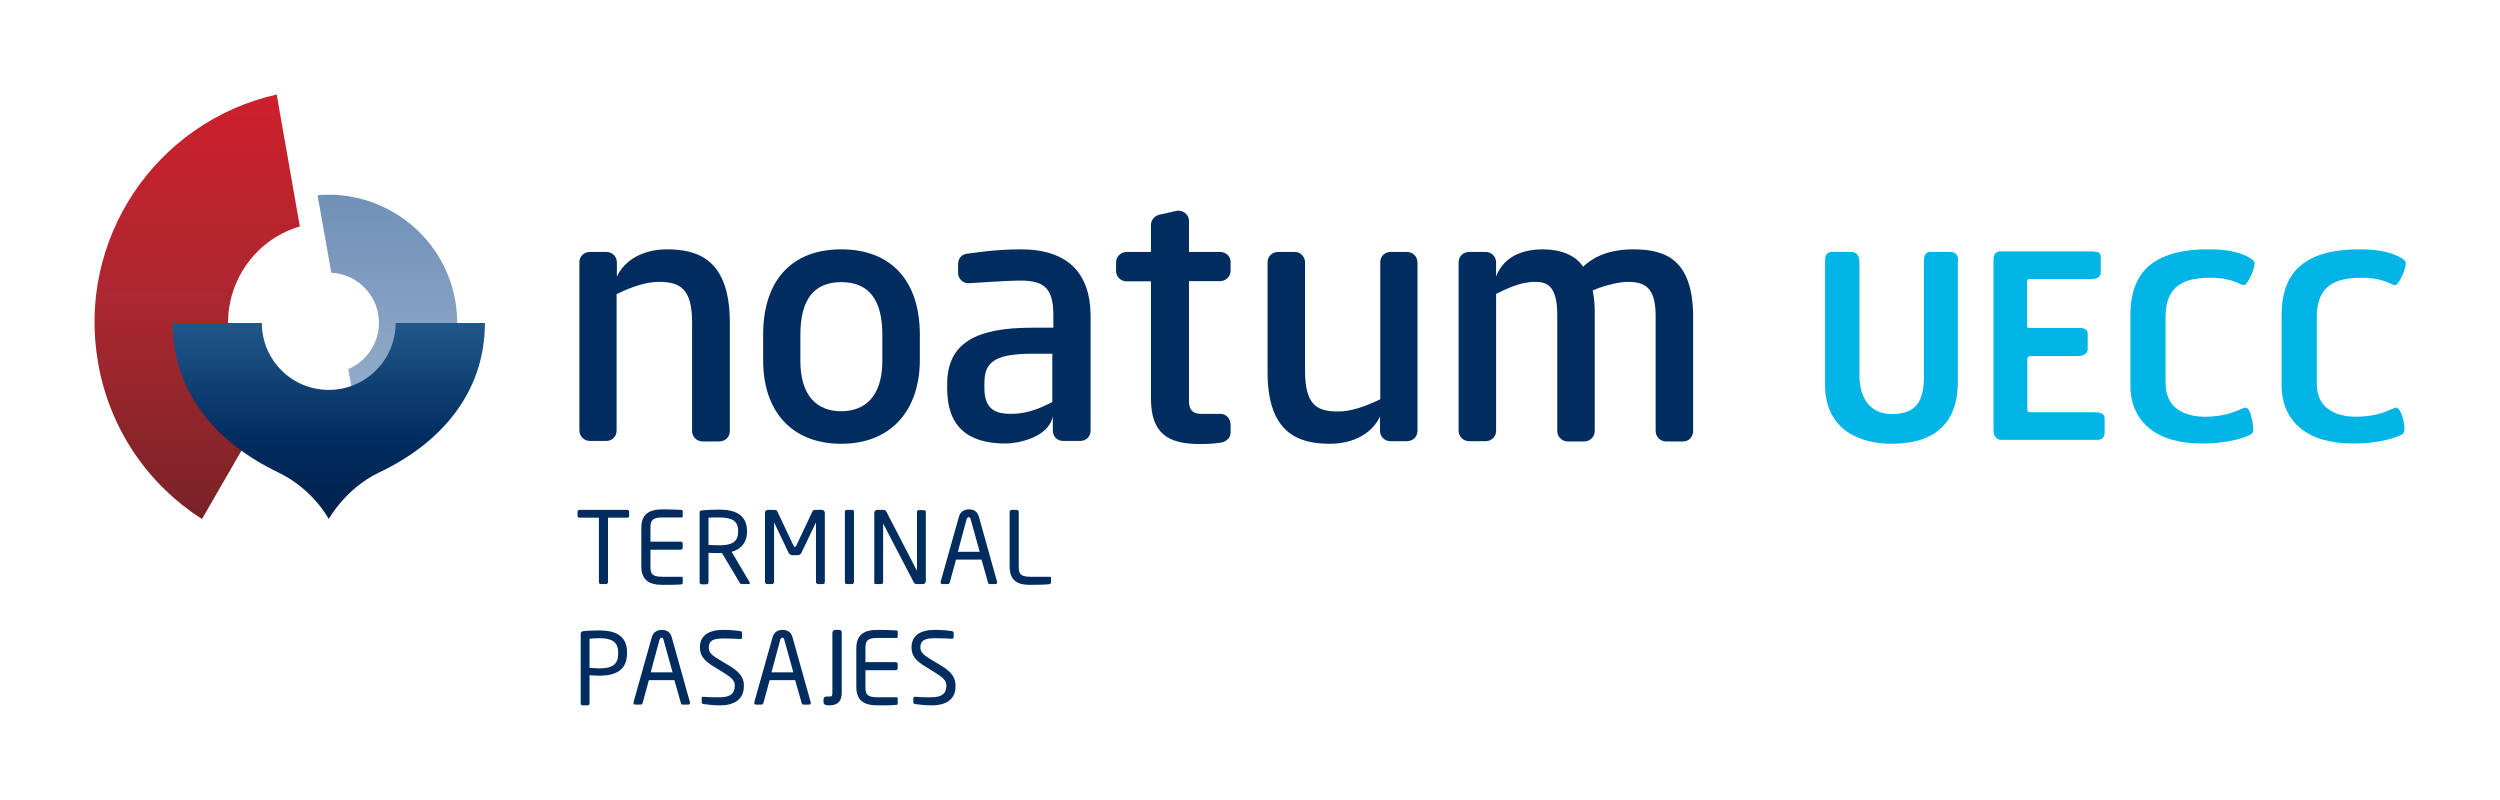
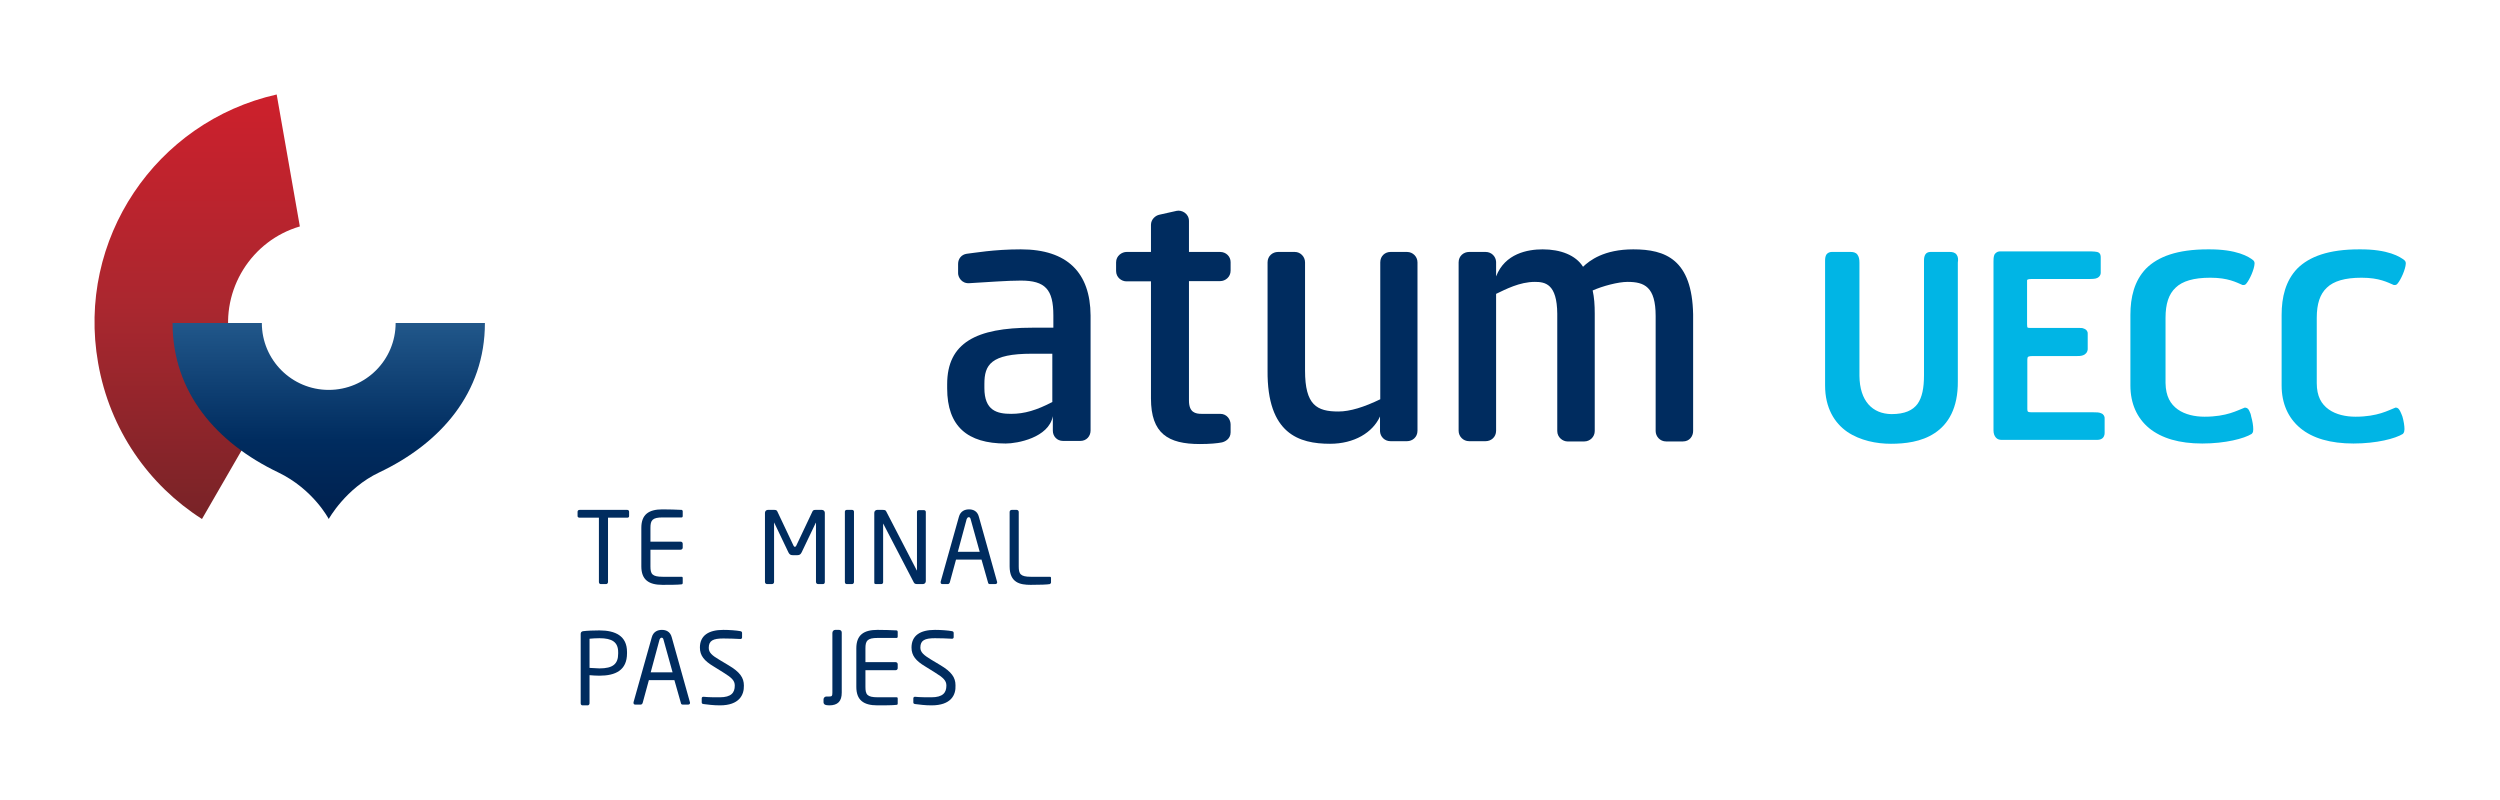
<svg xmlns="http://www.w3.org/2000/svg" version="1.1" id="Capa_1" x="0px" y="0px" viewBox="0 0 960.5 307.3" enable-background="new 0 0 960.5 307.3" xml:space="preserve">
  <g>
    <g>
      <g>
        <linearGradient id="SVGID_1_" gradientUnits="userSpaceOnUse" x1="160.155" y1="-104.095" x2="176.98" y2="-199.513" gradientTransform="matrix(0.985 -0.174 0.174 0.985 9.174 302.026)">
          <stop offset="0" style="stop-color:#9BB2CE" />
          <stop offset="1" style="stop-color:#7090B7" />
        </linearGradient>
-         <path fill="url(#SVGID_1_)" d="M122,75l5.3,29.8c8.8,0.4,16.4,6.9,18,15.9c1.6,9-3.4,17.7-11.5,21.1l5.3,29.8     c24.4-6.5,40.3-30.8,35.8-56.2C170.4,90.2,147.2,72.8,122,75z" />
      </g>
      <g>
        <linearGradient id="SVGID_00000093883780742992764900000003474207802665342349_" gradientUnits="userSpaceOnUse" x1="75.8" y1="199.419" x2="75.8" y2="36.329">
          <stop offset="0" style="stop-color:#782327" />
          <stop offset="0.5" style="stop-color:#AA272F" />
          <stop offset="1" style="stop-color:#CD202C" />
        </linearGradient>
        <path fill="url(#SVGID_00000093883780742992764900000003474207802665342349_)" d="M103.3,154.9c-7.7-5.7-13.3-14.2-15.1-24.3     c-3.4-19.5,8.5-38.2,27-43.6l-8.9-50.7c-46.5,10.5-77,55.7-68.6,103.2c4.5,25.7,19.5,46.9,39.9,59.9L103.3,154.9z" />
      </g>
      <linearGradient id="SVGID_00000069376257667317426590000017356787803690955665_" gradientUnits="userSpaceOnUse" x1="126.335" y1="199.419" x2="126.335" y2="124.105">
        <stop offset="0" style="stop-color:#00204E" />
        <stop offset="0.4" style="stop-color:#002C5F" />
        <stop offset="1" style="stop-color:#21578A" />
      </linearGradient>
      <path fill="url(#SVGID_00000069376257667317426590000017356787803690955665_)" d="M152,124.1c0,14.2-11.5,25.7-25.7,25.7    s-25.7-11.5-25.7-25.7H66.3c0,26.8,17,46.1,40.6,57.4c13.5,6.5,19.4,17.9,19.4,17.9s6.5-11.8,19.4-17.9    c23.6-11.2,40.6-30.6,40.6-57.4H152z" />
    </g>
-     <path fill="#002C5F" d="M323.2,170.5c-19.1,0-30-12.6-30-32v-9.9c0-20.9,11-32.8,30-32.8c19.1,0,30.2,12,30.2,32.8v9.9   C353.3,157.7,342.3,170.5,323.2,170.5z M323.2,108.4c-10.6,0-15.7,6.8-15.7,20.3v9.9c0,13.5,6.4,19.4,15.7,19.4   c9.3,0,15.8-5.9,15.8-19.4v-9.9C339,115.2,333.9,108.4,323.2,108.4L323.2,108.4z" />
    <path fill="#002C5F" d="M468.8,159c-1.6,0-7.1,0-7.1,0c-2.4,0-4.9-0.5-4.9-5.1V108h12c2,0,4-1.6,4-4c0-1.5,0-2.1,0-3.3   c0-2.2-1.8-3.9-4-3.9c-0.9,0-12,0-12,0s0-10.5,0-11.9c0-2.9-2.8-4.3-4.7-3.9c-1.7,0.4-6.7,1.5-6.7,1.5c-1.4,0.3-3.2,1.7-3.2,3.9   v10.4h-9.4c-1.7,0-4,1.4-4,4c0,1.4,0,2,0,3.3c0,2.5,2.1,4,4,4l9.4,0v45c0,13.5,6.6,17.5,18.8,17.5c3.9,0,6.8-0.3,8.3-0.6   c1.2-0.2,3.5-1.3,3.5-3.9v-3C472.8,161.3,471.5,159,468.8,159z" />
    <path fill="#002C5F" d="M392.2,95.8c-10.4,0-18,1.4-20.8,1.7c-2,0.3-3.3,1.9-3.3,3.9c0,1.2,0,2.3,0,3.6c0,1.4,1.3,4,4.3,3.8   c6.8-0.4,14.8-1,19.8-1c9.4,0,12.5,3.4,12.5,13.4v4.7h-8.2c-21.4,0-32.6,5.8-32.6,21.7v1.6c0,14.6,7.8,21.2,22.5,21.2   c4.4,0,16.5-2.2,18.1-10.5c0,1.8,0,5.2,0,5.6c0,2.1,1.6,3.9,3.9,3.9c0.9,0,6.7,0,6.7,0c2.3,0,3.9-1.8,3.9-4v-44.2   C418.9,104.8,410.1,95.8,392.2,95.8z M404.4,154.4c-6.1,3.2-10.8,4.6-15.9,4.6c-5.4,0-10.3-1.2-10.3-9.9v-1.6   c0-7.3,2.4-11.6,18.2-11.6h7.9V154.4z" />
-     <path fill="#002C5F" d="M256.2,95.8c-9.3,0-16.4,4.3-19.2,10.5c0-2.1,0-5.7,0-5.7c-0.1-2.1-1.8-3.8-4-3.8h-6.4c-2,0-4,1.5-4,3.9   v64.7c0,2.2,1.8,4,4,4h6.4c2,0,3.9-1.5,3.9-4V113c6.2-3,11.6-4.7,16.1-4.7c8.3,0,12.9,2.5,12.9,15.7l0,41.6c0,2.2,1.8,4,4,4h6.5   c2,0,4-1.5,4-4V124C280.4,99.6,268.1,95.8,256.2,95.8z" />
    <path fill="#002C5F" d="M511,170.5c9.3,0,16.4-4.3,19.2-10.5c0,2.1,0,5.7,0,5.7c0.1,2.1,1.8,3.8,4,3.8h6.4c2,0,4-1.5,4-4v-64.7   c0-2.2-1.8-4-4-4h-6.4c-2,0-3.9,1.5-3.9,4v52.6c-6.2,3-11.6,4.7-16.1,4.7c-8.3,0-12.8-2.5-12.8-15.7l0-41.6c0-2.2-1.8-4-3.9-4h-6.5   c-2,0-4,1.5-4,4v41.6C486.8,166.7,499.1,170.5,511,170.5z" />
    <path fill="#002C5F" d="M627.5,95.8c-11.3,0-16.8,4.3-19.3,6.7c-2.8-4.5-8.7-6.7-15.5-6.7c-5.8,0-14.5,1.6-17.9,10.4   c0-2.4,0-5.6,0-5.6c-0.1-2.1-1.8-3.8-4-3.8h-6.4c-2,0-4,1.5-4,4v64.7c0,2.2,1.8,4,4,4h6.4c2,0,4-1.5,4-4v-52.6   c3.6-1.7,9-4.6,14.9-4.6c4,0,8.5,0.8,8.6,12.2v45.1c0,2.5,2.2,4,3.9,4h6.5c2.1,0,4-1.7,4-4v-45.1c0-3.4-0.2-6.2-0.8-8.9   c3.8-1.7,9.8-3.3,13.4-3.3c6.5,0,10.8,1.9,10.8,13.1v44.2c0,2.1,1.7,4,4,4h6.5c2.5,0,3.9-2,3.9-4v-44.8   C650.1,99.7,639.9,95.8,627.5,95.8z" />
  </g>
  <g>
    <path fill="#002C5F" d="M241,198.9h-7.4v24.7c0,0.4-0.3,0.8-0.7,0.8h-2.1c-0.4,0-0.7-0.3-0.7-0.8v-24.7h-7.4   c-0.4,0-0.8-0.2-0.8-0.6v-1.7c0-0.4,0.3-0.7,0.8-0.7H241c0.4,0,0.7,0.3,0.7,0.7v1.7C241.7,198.7,241.4,198.9,241,198.9" />
    <path fill="#002C5F" d="M261.9,224.5c-1.4,0.2-5.1,0.2-7.4,0.2c-5.3,0-8.1-2-8.1-7.1v-14.8c0-5.1,2.8-7.1,8.1-7.1   c2.2,0,5.8,0.1,7.4,0.2c0.2,0,0.4,0.3,0.4,0.5v1.9c0,0.3-0.2,0.5-0.4,0.5h-7.3c-4,0-4.7,1.1-4.7,4v5.3h11.6c0.4,0,0.8,0.3,0.8,0.8   v1.5c0,0.4-0.3,0.8-0.8,0.8h-11.6v6.4c0,2.9,0.6,4,4.7,4h7.3c0.3,0,0.4,0.2,0.4,0.5v2C262.3,224.2,262.1,224.5,261.9,224.5" />
-     <path fill="#002C5F" d="M287.6,224.4h-2.4c-0.5,0-0.7,0-1-0.5l-6.8-11.4H277h-0.6c-1.2,0-2.2,0-4.2-0.1v11.3c0,0.4-0.3,0.8-0.7,0.8   h-2c-0.4,0-0.7-0.3-0.7-0.8v-26.8c0-0.5,0.2-0.8,0.9-0.8c1.6-0.2,4.5-0.3,6.7-0.3c6,0,10.6,2,10.6,8.2v0.3c0,4.3-2.5,6.8-5.9,7.7   l6.9,11.7c0.1,0.1,0.1,0.2,0.1,0.3C288.1,224.2,287.9,224.4,287.6,224.4 M283.6,203.9c0-3.8-2.5-5.1-7.2-5.1c-1.2,0-3.3,0-4.2,0.1   v10.5c1.7,0,3.3,0.1,4.2,0.1c4.7,0,7.2-1.2,7.2-5.3V203.9z" />
    <path fill="#002C5F" d="M316.2,224.4h-1.9c-0.4,0-0.8-0.3-0.8-0.8v-22.7c0-0.1,0-0.1,0-0.1c0,0,0,0-0.1,0.1l-5.4,11.3   c-0.4,0.8-0.8,1.1-1.7,1.1h-1.7c-0.9,0-1.3-0.3-1.7-1.1l-5.4-11.3c0-0.1,0-0.1-0.1-0.1c0,0,0,0,0,0.1v22.7c0,0.4-0.3,0.8-0.8,0.8   h-1.9c-0.4,0-0.8-0.3-0.8-0.8v-26.6c0-0.6,0.5-1.1,1.1-1.1h2.5c0.7,0,1,0.2,1.2,0.7l6.2,13.1c0.2,0.3,0.3,0.4,0.5,0.4   c0.2,0,0.3-0.1,0.5-0.4l6.2-13.1c0.2-0.5,0.5-0.7,1.2-0.7h2.5c0.6,0,1.1,0.5,1.1,1.1v26.6C316.9,224.1,316.6,224.4,316.2,224.4" />
    <path fill="#002C5F" d="M327.4,224.4h-2.1c-0.4,0-0.7-0.3-0.7-0.8v-27c0-0.4,0.3-0.7,0.7-0.7h2.1c0.4,0,0.7,0.3,0.7,0.7v27   C328.1,224,327.8,224.4,327.4,224.4" />
    <path fill="#002C5F" d="M354.6,224.4h-2.3c-0.6,0-1-0.2-1.2-0.6l-11.7-22.5c0-0.1-0.1-0.1-0.1-0.1c0,0,0,0,0,0.1v22.4   c0,0.4-0.3,0.7-0.7,0.7h-2c-0.4,0-0.7-0.1-0.7-0.5V197c0-0.6,0.5-1.1,1.1-1.1h2.1c1.1,0,1.2,0.2,1.5,0.8l11.6,22.4l0.1,0.1   c0,0,0-0.1,0-0.1v-22.4c0-0.4,0.3-0.7,0.7-0.7h2c0.4,0,0.7,0.3,0.7,0.7v26.6C355.7,223.9,355.2,224.4,354.6,224.4" />
    <path fill="#002C5F" d="M382.4,224.4h-2.2c-0.3,0-0.6-0.3-0.6-0.6l-2.5-8.8h-9.8l-2.4,8.8c-0.1,0.3-0.4,0.6-0.7,0.6h-2.2   c-0.4,0-0.6-0.3-0.6-0.6c0-0.1,0-0.2,0-0.3l7-24.9c0.6-2.3,2.4-2.9,3.9-2.9c1.4,0,3.2,0.5,3.8,2.9l7,25c0,0.1,0,0.2,0,0.3   C383,224.2,382.8,224.4,382.4,224.4 M372.9,199.4c-0.1-0.4-0.3-0.7-0.7-0.7c-0.4,0-0.6,0.3-0.8,0.7L368,212h8.4L372.9,199.4z" />
    <path fill="#002C5F" d="M403.4,224.4c-1,0.2-3.8,0.3-7.4,0.3c-4.1,0-8.1-0.8-8.1-7.1v-20.9c0-0.4,0.3-0.8,0.8-0.8h1.9   c0.4,0,0.8,0.3,0.8,0.8v20.9c0,2.9,0.6,4,4.7,4h7.3c0.3,0,0.4,0.2,0.4,0.5v1.8C403.7,224,403.6,224.3,403.4,224.4" />
    <path fill="#002C5F" d="M264.4,270.7h-2.2c-0.3,0-0.6-0.3-0.6-0.6l-2.5-8.8h-9.8l-2.4,8.8c-0.1,0.3-0.4,0.6-0.7,0.6h-2.2   c-0.4,0-0.6-0.3-0.6-0.6c0-0.1,0-0.2,0-0.3l7-24.9c0.6-2.3,2.4-2.9,3.9-2.9c1.4,0,3.2,0.5,3.8,2.9l7,25c0,0.1,0,0.2,0,0.3   C265,270.5,264.8,270.7,264.4,270.7 M254.9,245.7c-0.1-0.4-0.3-0.7-0.7-0.7c-0.4,0-0.6,0.3-0.8,0.7l-3.4,12.6h8.4L254.9,245.7z" />
    <path fill="#002C5F" d="M276.6,271c-2.6,0-4.6-0.3-6.3-0.5c-0.6-0.1-0.7-0.3-0.7-0.7v-1.5c0-0.4,0.3-0.6,0.6-0.6h0.1   c1.7,0.2,4.5,0.2,6.2,0.2c4.5,0,5.8-1.8,5.8-4.5c0-1.9-1.1-3-4.5-5.1l-3.7-2.3c-3.5-2.1-5.2-4.1-5.2-7.2c0-4.6,3.3-6.8,9-6.8   c2.2,0,5.1,0.2,6.6,0.5c0.4,0.1,0.6,0.3,0.6,0.7v1.7c0,0.4-0.3,0.6-0.6,0.6h-0.1c-1.7-0.1-4.3-0.2-6.5-0.2c-3.9,0-5.6,0.8-5.6,3.6   c0,1.8,1.2,2.9,4.1,4.6l3.5,2.1c4.4,2.6,5.9,4.8,5.9,7.8C285.9,267,284,271,276.6,271" />
    <path fill="#002C5F" d="M344.5,270.8c-1.4,0.2-5.1,0.2-7.4,0.2c-5.3,0-8.1-2-8.1-7.1v-14.8c0-5.1,2.8-7.1,8.1-7.1   c2.2,0,5.8,0.1,7.4,0.2c0.2,0,0.4,0.3,0.4,0.5v1.9c0,0.3-0.2,0.5-0.4,0.5h-7.3c-4,0-4.7,1.1-4.7,4v5.3h11.6c0.4,0,0.8,0.3,0.8,0.8   v1.5c0,0.4-0.3,0.8-0.8,0.8h-11.6v6.4c0,2.9,0.6,4,4.7,4h7.3c0.3,0,0.4,0.2,0.4,0.5v2C344.9,270.5,344.8,270.8,344.5,270.8" />
    <path fill="#002C5F" d="M322.4,242h-1.5c-0.6,0-1.1,0.5-1.1,1.2v22.9c0,1.3-0.2,1.5-1.2,1.5h-1.1c-0.6,0-1.1,0.5-1.1,1.1v1.1   c0,0.4,0.2,0.7,0.5,0.9c0.3,0.2,1.1,0.3,1.7,0.3c3.3,0,4.8-1.6,4.8-4.9v-22.9C323.5,242.5,323,242,322.4,242" />
    <path fill="#002C5F" d="M357.9,271c-2.6,0-4.6-0.3-6.3-0.5c-0.6-0.1-0.7-0.3-0.7-0.7v-1.5c0-0.4,0.3-0.6,0.6-0.6h0.1   c1.7,0.2,4.5,0.2,6.2,0.2c4.5,0,5.8-1.8,5.8-4.5c0-1.9-1.1-3-4.5-5.1l-3.7-2.3c-3.5-2.1-5.2-4.1-5.2-7.2c0-4.6,3.3-6.8,9-6.8   c2.2,0,5.1,0.2,6.6,0.5c0.4,0.1,0.6,0.3,0.6,0.7v1.6c0,0.4-0.3,0.6-0.6,0.6h-0.1c-1.7-0.1-4.3-0.2-6.5-0.2c-3.9,0-5.6,0.8-5.6,3.6   c0,1.8,1.3,2.9,4.1,4.6l3.5,2.1c4.4,2.6,5.9,4.8,5.9,7.8C367.3,267,365.4,271,357.9,271" />
    <path fill="#002C5F" d="M230.3,259.6c-1.2,0-2.8-0.1-3.8-0.2v10.8c0,0.4-0.3,0.8-0.7,0.8h-2c-0.4,0-0.7-0.3-0.7-0.8v-26.7   c0-0.5,0.3-0.9,0.9-1c1.6-0.2,4.1-0.3,6.3-0.3c6.1,0,10.6,2.1,10.6,8.3v0.5C240.9,257.5,236.5,259.6,230.3,259.6 M237.5,250.6   c0-3.9-2.3-5.4-7.2-5.4c-1.2,0-2.9,0.1-3.8,0.2v11.2c0.9,0,2.8,0.2,3.8,0.2c5.2,0,7.2-1.7,7.2-5.7V250.6z" />
-     <path fill="#002C5F" d="M310.8,270.7h-2.2c-0.3,0-0.6-0.3-0.6-0.6l-2.5-8.8h-9.8l-2.4,8.8c-0.1,0.3-0.4,0.6-0.7,0.6h-2.2   c-0.4,0-0.6-0.3-0.6-0.6c0-0.1,0-0.2,0-0.3l7-24.9c0.6-2.3,2.4-2.9,3.9-2.9c1.4,0,3.2,0.5,3.8,2.9l7,25c0,0.1,0,0.2,0,0.3   C311.5,270.5,311.3,270.7,310.8,270.7 M301.3,245.7c-0.1-0.4-0.3-0.7-0.7-0.7c-0.4,0-0.6,0.3-0.8,0.7l-3.4,12.6h8.4L301.3,245.7z" />
  </g>
  <g>
    <path fill="#00B5E5" d="M751.7,97.8c-0.6-0.8-1.6-1-2.5-1h-7.6l0,0c-0.7,0-1.5,0.3-1.9,1c-0.4,0.7-0.5,1.4-0.5,2.4v44   c0,4.8-0.7,8.5-2.5,11c-1.8,2.4-4.8,3.9-10,3.9c-7.3-0.1-12.2-5-12.3-14.7v-43.5c0-1.3-0.2-2.3-0.8-3.1c-0.6-0.8-1.6-1-2.5-1h-7.4   l0,0c-0.7,0-1.5,0.3-2,1c-0.4,0.7-0.5,1.4-0.5,2.4v47.9c0,8.6,3.6,14.4,8.5,17.8c5,3.4,11.3,4.6,16.8,4.6c5.3,0,11.7-0.7,16.8-4.1   c5.2-3.4,9-9.6,8.9-19.9v-45.6C752.4,99.6,752.3,98.6,751.7,97.8" />
    <path fill="#00B5E5" d="M807.3,158.8c-0.8-0.4-1.8-0.4-3.1-0.4h-23.7c-0.7,0-1.2-0.1-1.3-0.2c-0.1-0.1-0.3-0.2-0.3-1.1v-18.9   c0-0.7,0.1-0.9,0.3-1.1c0.1-0.1,0.6-0.3,1.6-0.3h16c0.3,0,0.6,0,0.9,0c0.8,0,1.8,0,2.6-0.3c0.9-0.3,1.7-1.1,1.8-2.3l0-5.4   c0-0.2,0-0.4,0-0.6c0.1-0.6-0.4-1.5-1.1-1.8c-0.7-0.3-0.8-0.4-2-0.4H780c-0.7,0-1-0.1-1-0.2c-0.1,0-0.2-0.3-0.2-1.2v-16.7   c0-0.3,0-0.3,0.1-0.4c0.1-0.1,0.5-0.3,1.5-0.3h21.4c1.4,0,2.5,0,3.4-0.2c0.9-0.2,1.9-1,1.9-2.2v-5.7c0-0.4,0-0.7-0.1-1.1   c-0.1-0.6-0.7-1.1-1.3-1.2c-0.6-0.1-1.2-0.2-2.1-0.2h-35c-1.1-0.1-2.1,0.6-2.4,1.4c-0.3,0.8-0.3,1.7-0.3,2.6v64.7   c0,1.2,0.3,2.1,0.9,2.8c0.6,0.7,1.4,0.9,2.2,0.9h36.7c0.6,0,1.3-0.1,1.9-0.5c0.6-0.4,1-1.2,1-2.1v-5.6   C808.7,160.1,808.2,159.1,807.3,158.8" />
    <path fill="#00B5E5" d="M864.2,157.9c-0.3-0.6-0.6-1.2-1.6-1.3c-0.1,0-0.2,0-0.4,0.1c-2.5,0.9-6.6,3.4-15.2,3.4   c-3.7,0-7.5-0.8-10.3-2.8c-2.8-2-4.6-5-4.7-10.1v-25.1c0-5.3,1.2-9.1,3.9-11.6c2.6-2.5,6.9-3.8,13.3-3.8c6.9,0,10,1.8,12.4,2.8l0,0   l0.1,0c0.1,0,0.2,0,0.3,0c0.6,0,0.8-0.3,1-0.5c1.3-1.5,3.1-5.5,3.2-7.7c0-0.4,0-0.8-0.5-1.3c-1.6-1.3-6.2-4.3-17.4-4.2   c-11.8,0-19.2,2.8-23.8,7.4c-4.5,4.7-6,11-6,17.8v27.1c0,6.9,2.5,12.5,7.2,16.4c4.8,3.9,11.6,5.9,20.4,5.9c8.9,0,16.1-1.9,19-3.7   l0,0l0,0c0.7-0.7,0.5-1.1,0.6-1.8c0-1.3-0.3-3.2-0.8-4.9C864.8,159.2,864.5,158.5,864.2,157.9" />
    <path fill="#00B5E5" d="M922.1,157.9c-0.4-0.6-0.6-1.2-1.6-1.3c-0.1,0-0.2,0-0.4,0.1l0.3,0.8l-0.3-0.8c-2.4,0.9-6.6,3.4-15.1,3.4   c-3.7,0-7.5-0.8-10.3-2.8c-2.8-2-4.6-5-4.6-10.1v-25.1c0-5.3,1.2-9.1,3.9-11.6c2.6-2.5,6.9-3.8,13.3-3.8c6.9,0,10,1.8,12.4,2.8l0,0   l0.1,0c0.1,0,0.2,0,0.3,0c0.6,0,0.8-0.3,1-0.5c1.3-1.5,3.1-5.5,3.2-7.7c0-0.4,0-0.8-0.5-1.3c-1.6-1.3-6.2-4.3-17.4-4.2   c-11.8,0-19.2,2.8-23.8,7.4c-4.5,4.7-6,11-6,17.8v27.1c0,6.9,2.5,12.5,7.2,16.4c4.7,3.9,11.6,5.9,20.4,5.9c8.9,0,16.1-1.9,19-3.7   l0,0l0,0c0.6-0.7,0.5-1.1,0.6-1.8c0-1.3-0.3-3.2-0.8-4.9C922.7,159.2,922.4,158.5,922.1,157.9" />
  </g>
</svg>